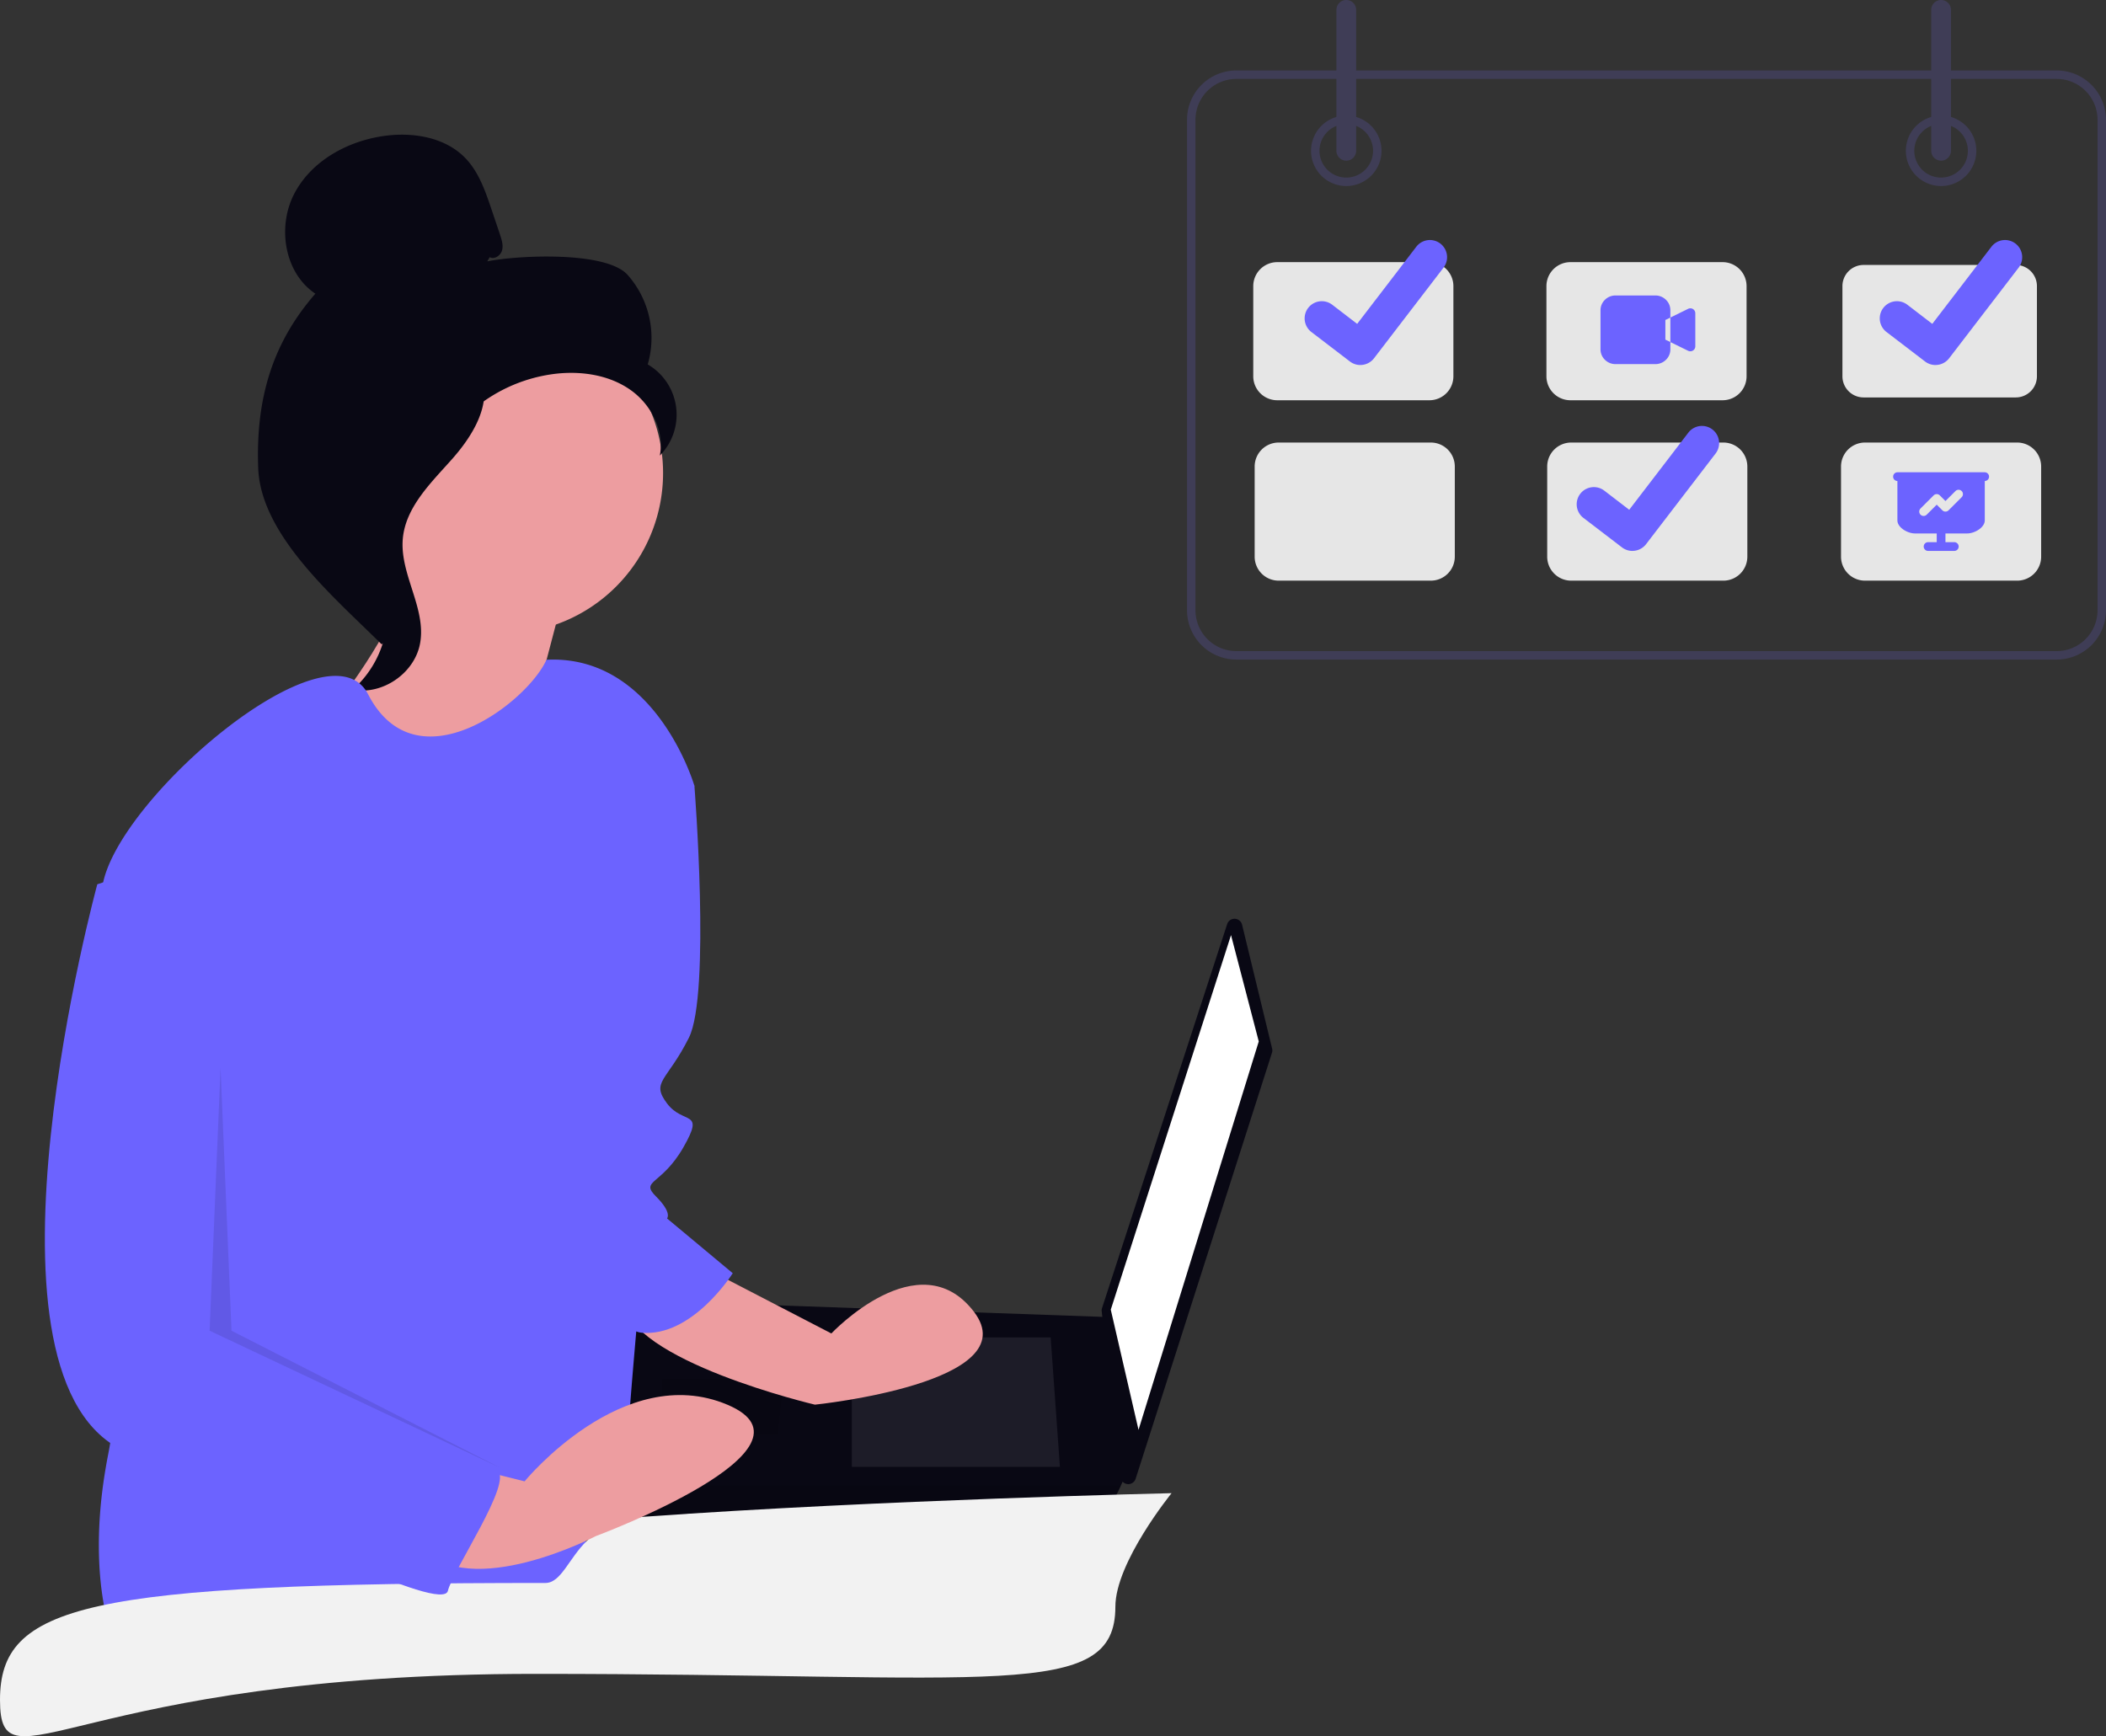
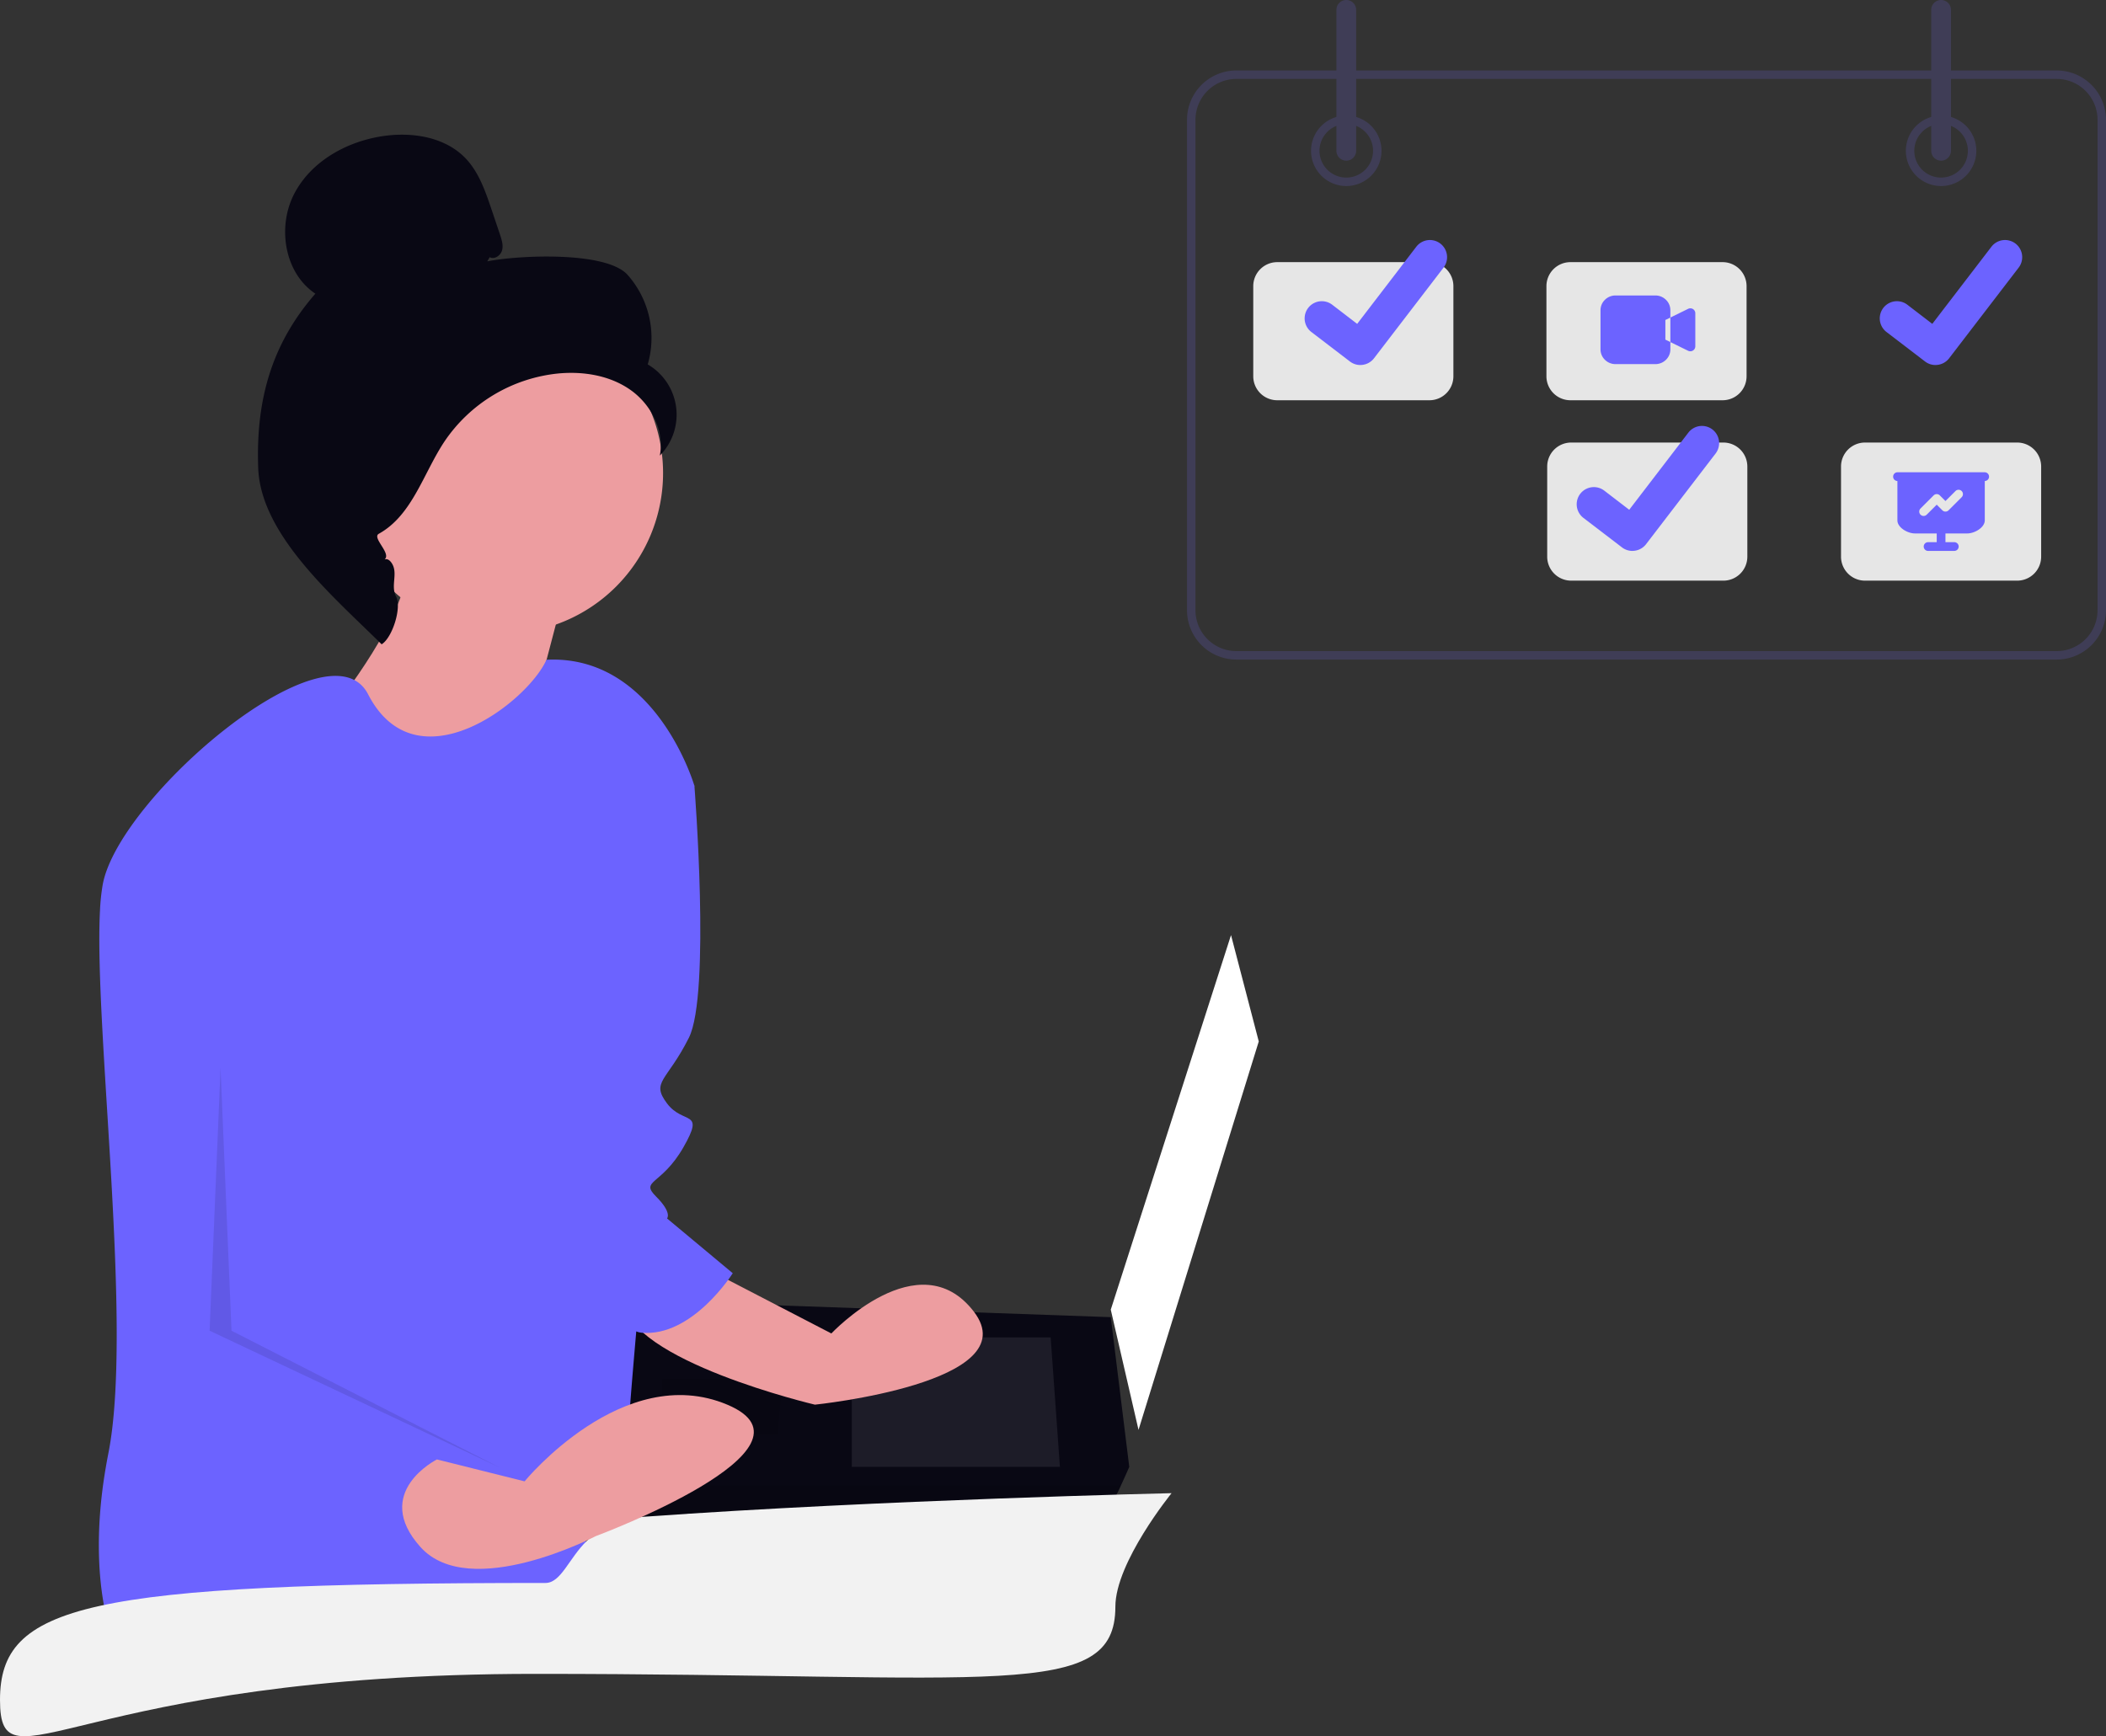
<svg xmlns="http://www.w3.org/2000/svg" width="800" height="659.604" viewBox="0 0 800 659.604" role="img">
  <rect x="0" y="0" width="800" height="659.604" fill="#333333" stroke="none" />
  <g transform="translate(-719.657 -190.767)">
    <path d="M528.923,80.594l-23.455,89.428L416.04,152.431s62.4-64.343,53.615-93.661l59.294,21.825h-.026Z" transform="translate(404.432 337.699)" fill="#ed9da0" />
    <path d="M549.13,86.709a61.03,61.03,0,1,1-61.03-61.03,61.025,61.025,0,0,1,61.03,61.03Z" transform="translate(422.406 283.779)" fill="#ed9da0" />
    <path d="M502.96,46.513c1.762,1.025,4.128-.526,4.707-2.5s-.105-4.049-.736-6c-1.1-3.261-2.183-6.495-3.287-9.755-2.34-6.915-4.812-14.068-9.86-19.327C486.158,1,474.01-1.028,463.1.445c-14.015,1.893-27.846,9.466-34.367,22.035S425,52.561,436.777,60.4c-16.8,19.248-22.64,40.7-21.719,66.21.92,25.532,28.74,49.013,46.883,67,4.049-2.445,7.731-13.962,5.5-18.143s.973-9.019-1.788-12.884c-2.761-3.839-5.075,2.288-2.288-1.551,1.762-2.419-5.1-7.967-2.5-9.413,12.648-6.994,16.855-22.771,24.8-34.84a59.331,59.331,0,0,1,43.36-26.058c9.571-.894,19.668.736,27.5,6.284s12.911,15.461,11.1,24.9a22.112,22.112,0,0,0-4.6-34.63,36.1,36.1,0,0,0-7.678-34.052c-8.178-9.019-41.335-7.468-53.273-5.1l.92-1.578h0l-.026-.026Z" transform="translate(402.682 241.934)" fill="#090814" />
-     <path d="M478.82,34.629c-15.8,1.709-27.215,15.409-36.865,28.056-5.548,7.284-11.386,15.33-11.228,24.507.131,9.256,6.337,17.223,9.308,25.979a39.163,39.163,0,0,1-11.386,41.256c11.386,2.156,23.692-6.363,25.637-17.8,2.288-13.279-7.783-26.111-6.6-39.547,1.052-11.833,10.386-20.931,18.3-29.792,7.941-8.861,15.382-20.589,11.727-31.9l1.1-.763h0Z" transform="translate(424.98 298.361)" fill="#090814" />
    <path d="M482.025,658.32l-4.161,87.4s2.081,114.451-16.648,122.775c-9.469,4.2-1.218,35.28-18.8,44.519-13.192,6.908-15.423-6.306-22.333,0a23.3,23.3,0,0,0-4.682,5.432c-8.324,14.567-99.849,10.4-112.333-.008s-4.161,12.485-14.567,16.648c-10.072,4.037-24.034-28.966-15.482-78.243.27-1.64.583-3.308.911-4.994,9.551-47.754-5.452-162.145-3.142-206.344a77.777,77.777,0,0,1,1.061-10.072c6.243-33.294,85.9-101.048,100.793-72.187,18.354,35.626,60.513,3.08,67.754-13.123,41.619-2.081,56.185,47.861,56.185,47.861Z" transform="translate(486.847 -108.712)" fill="#6c63ff" />
-     <path d="M476.891,591.892l11.415,47.092a2.94,2.94,0,0,1-.056,1.589L436.462,802.406a2.942,2.942,0,0,1-5.723-.565L423.574,738.8a2.944,2.944,0,0,1,.126-1.243l47.535-145.881a2.942,2.942,0,0,1,5.65.219Z" transform="translate(714.587 -49.846)" fill="#090814" />
    <path d="M314.623,432.512l10.54,40.4L279.487,620.482l-10.54-45.674Z" transform="translate(872.656 113.506)" fill="#fff" />
    <path d="M350.965,728.773c1.757,5.269,182.7-1.757,184.454-3.514a38.146,38.146,0,0,0,3.864-7.026c1.651-3.514,3.162-7.026,3.162-7.026l-7.026-56.882-179.185-6.359s-4.48,48.2-5.393,70.269a52.705,52.705,0,0,0,.124,10.539Z" transform="translate(606.182 36.843)" fill="#090814" />
    <path d="M304.924,493.975l3.514,49.19H229.385v-49.19Z" transform="translate(813.843 204.88)" fill="#d6d6e3" opacity="0.1" />
-     <path d="M246.1,500.391l.472-.095L244.34,521.47H200.414V500.391Z" transform="translate(770.776 214.273)" opacity="0.1" />
+     <path d="M246.1,500.391L244.34,521.47H200.414V500.391Z" transform="translate(770.776 214.273)" opacity="0.1" />
    <path d="M350.965,686.758c1.757,5.269,182.7-1.757,184.454-3.514a38.13,38.13,0,0,0,3.864-7.026H350.841a52.708,52.708,0,0,0,.124,10.54Z" transform="translate(606.182 78.844)" opacity="0.1" />
    <path d="M373.426,641.76l56.186,29.134s33.295-35.376,54.1-8.324-60.347,35.376-60.347,35.376-70.75-16.648-72.832-39.537S373.426,641.76,373.426,641.76Z" transform="translate(605.852 26.463)" fill="#ed9da0" />
    <path d="M369.961,561.794c2.081,2.082,24.971,18.728,24.971,18.728s6.243,79.074-2.081,95.723-14.567,16.648-8.324,24.971,14.567,2.081,6.243,16.648-16.648,12.485-10.4,18.728,4.161,8.324,4.161,8.324L409.5,765.725s-15.32,24.4-34.713,22.6-36.04-95.437-36.04-95.437Z" transform="translate(588.506 -91.256)" fill="#6c63ff" />
    <path d="M295.863,6.645c5.94,0,8.883-9.387,15.772-16.058,5.868-5.683,15.657-8.664,21.9-9.111C423.484-24.956,533.7-27.469,533.7-27.469S512.352-1.2,512.352,15.649c0,36.009-45.016,25.532-220.262,25.532S88.657,87.092,88.657,51.083,120.617,6.645,295.863,6.645Z" transform="translate(631 785.501)" fill="#f2f2f2" />
    <path d="M329.905,686.878,363.2,695.2s37.456-45.78,76.993-29.133-49.941,49.941-49.941,49.941-47.861,24.97-66.589,4.161S329.905,686.878,329.905,686.878Z" transform="translate(555.731 58.341)" fill="#ed9da0" />
-     <path d="M300.763,581.878l-18.73,6.237s-49.941,183.122,8.324,214.335,122.775,62.428,124.853,54.1,24.971-41.619,18.728-45.78-97.8-54.1-97.8-54.1v-141.5Z" transform="translate(474.583 -61.401)" fill="#6c63ff" />
    <path d="M135.439,452.785l-4.159,99.882,110.288,52.024L139.6,552.667Z" transform="translate(667.998 143.647)" opacity="0.1" />
    <g transform="translate(1170.56 190.767)">
      <path d="M664.115,534.216H352.5a18.761,18.761,0,0,1-18.74-18.74V329.148a18.761,18.761,0,0,1,18.74-18.74H664.115a18.761,18.761,0,0,1,18.74,18.74V515.476A18.761,18.761,0,0,1,664.115,534.216ZM352.5,313.62a15.545,15.545,0,0,0-15.527,15.527V515.476A15.545,15.545,0,0,0,352.5,531H664.115a15.545,15.545,0,0,0,15.527-15.527V329.148a15.545,15.545,0,0,0-15.527-15.527Z" transform="translate(-333.757 -283.639)" fill="#3f3d56" />
      <path d="M391.143,353.179a13.386,13.386,0,1,1,13.386-13.386,13.386,13.386,0,0,1-13.386,13.386Zm0-23.559a10.173,10.173,0,1,0,10.173,10.173A10.173,10.173,0,0,0,391.143,329.62Z" transform="translate(-330.64 -282.504)" fill="#3f3d56" />
      <path d="M602.143,353.179a13.386,13.386,0,1,1,13.386-13.386,13.386,13.386,0,0,1-13.386,13.386Zm0-23.559a10.173,10.173,0,1,0,10.173,10.173,10.173,10.173,0,0,0-10.173-10.173Z" transform="translate(-315.69 -282.504)" fill="#3f3d56" />
      <path d="M424.186,430.879H366.36a9.113,9.113,0,0,1-9.1-9.1V387.51a9.113,9.113,0,0,1,9.1-9.1h57.826a9.113,9.113,0,0,1,9.1,9.1v34.267A9.113,9.113,0,0,1,424.186,430.879Z" transform="translate(-332.092 -278.819)" fill="#e6e6e6" />
      <path d="M528.186,430.879H470.36a9.113,9.113,0,0,1-9.1-9.1V387.51a9.113,9.113,0,0,1,9.1-9.1h57.826a9.113,9.113,0,0,1,9.1,9.1v34.267A9.113,9.113,0,0,1,528.186,430.879Z" transform="translate(-324.724 -278.819)" fill="#e6e6e6" />
-       <path d="M574.289,379.408a8.04,8.04,0,0,0-8.031,8.031v34.267a8.04,8.04,0,0,0,8.031,8.031h57.826a8.04,8.04,0,0,0,8.031-8.031V387.439a8.04,8.04,0,0,0-8.032-8.031Z" transform="translate(-317.284 -278.749)" fill="#e6e6e6" />
-       <path d="M424.686,494.88H366.86a9.113,9.113,0,0,1-9.1-9.1V451.51a9.113,9.113,0,0,1,9.1-9.1h57.826a9.113,9.113,0,0,1,9.1,9.1v34.267A9.113,9.113,0,0,1,424.686,494.88Z" transform="translate(-332.057 -274.285)" fill="#e6e6e6" />
      <path d="M528.686,494.88H470.86a9.113,9.113,0,0,1-9.1-9.1V451.51a9.113,9.113,0,0,1,9.1-9.1h57.826a9.113,9.113,0,0,1,9.1,9.1v34.267A9.113,9.113,0,0,1,528.686,494.88Z" transform="translate(-324.932 -274.285)" fill="#e6e6e6" />
      <path d="M632.686,494.88H574.86a9.113,9.113,0,0,1-9.1-9.1V451.51a9.113,9.113,0,0,1,9.1-9.1h57.826a9.113,9.113,0,0,1,9.1,9.1v34.267A9.113,9.113,0,0,1,632.686,494.88Z" transform="translate(-317.32 -274.285)" fill="#e6e6e6" />
      <path d="M390.505,346.446a3.753,3.753,0,0,1-3.748-3.748V289.156a3.748,3.748,0,0,1,7.5,0V342.7a3.752,3.752,0,0,1-3.748,3.748Z" transform="translate(-330.002 -285.408)" fill="#3f3d56" />
      <path d="M601.505,346.446a3.752,3.752,0,0,1-3.748-3.748V289.156a3.748,3.748,0,0,1,7.5,0V342.7a3.753,3.753,0,0,1-3.748,3.748Z" transform="translate(-315.053 -285.408)" fill="#3f3d56" />
      <path d="M389.694,413.59a6.476,6.476,0,0,1-3.9-1.295l-.07-.052-14.673-11.225a6.521,6.521,0,0,1,7.935-10.35l9.5,7.288,22.459-29.3a6.518,6.518,0,0,1,9.138-1.207h0l-.139.194.143-.194a6.526,6.526,0,0,1,1.206,9.14l-26.416,34.448a6.522,6.522,0,0,1-5.186,2.543Z" transform="translate(-323.844 -274.916)" fill="#6c63ff" />
      <path d="M496.694,476.59a6.475,6.475,0,0,1-3.9-1.295l-.07-.052-14.673-11.225a6.521,6.521,0,0,1,7.935-10.35l9.5,7.288,22.459-29.3a6.518,6.518,0,0,1,9.138-1.207h0l-.139.194.143-.194a6.526,6.526,0,0,1,1.206,9.14l-26.416,34.448a6.522,6.522,0,0,1-5.186,2.543Z" transform="translate(-327.5 -267.292)" fill="#6c63ff" />
      <path d="M597.694,413.59a6.475,6.475,0,0,1-3.9-1.295l-.07-.052-14.673-11.225a6.521,6.521,0,0,1,7.935-10.35l9.5,7.288,22.459-29.3a6.518,6.518,0,0,1,9.138-1.207h0l-.139.194.143-.194a6.526,6.526,0,0,1,1.206,9.14l-26.416,34.448a6.521,6.521,0,0,1-5.186,2.543Z" transform="translate(-313.373 -274.916)" fill="#6c63ff" />
      <path d="M20.85,26.08H5.686a5.7,5.7,0,0,1-4.012-1.645A5.493,5.493,0,0,1,0,20.5V5.59A5.5,5.5,0,0,1,1.674,1.645,5.685,5.685,0,0,1,5.686,0H20.85a5.685,5.685,0,0,1,4.012,1.645A5.5,5.5,0,0,1,26.536,5.59v2.8L33.275,5.08a1.921,1.921,0,0,1,.847-.2c.081,0,.151.01.214.015a1.868,1.868,0,0,1,1.676,1.85v12.6A1.882,1.882,0,0,1,34.12,21.2a1.953,1.953,0,0,1-.845-.188L26.536,17.7V8.389l-1.9.93v7.452l1.9.927v2.8a5.494,5.494,0,0,1-1.674,3.938A5.7,5.7,0,0,1,20.85,26.08Z" transform="translate(157.078 112.251)" fill="#6c63ff" />
      <path d="M35.855,3a1.66,1.66,0,0,1,0,3.319V21.257c0,2.75-3.889,4.979-6.639,4.979h-8.3v3.319h3.319a1.66,1.66,0,1,1,0,3.319H14.278a1.66,1.66,0,0,1,0-3.319H17.6V26.236H9.3c-2.75,0-6.639-2.229-6.639-4.979V6.319A1.66,1.66,0,0,1,2.66,3ZM27.07,10.125a1.66,1.66,0,0,0-2.347,0l-3.806,3.8-2.146-2.144a1.66,1.66,0,0,0-2.347,0l-4.979,4.979a1.66,1.66,0,0,0,0,2.347l.156.138a1.66,1.66,0,0,0,2.191-.138l3.806-3.8,2.146,2.144a1.66,1.66,0,0,0,2.347,0l4.979-4.979a1.66,1.66,0,0,0,0-2.347" transform="translate(267.196 176.422)" fill="#6c63ff" />
    </g>
  </g>
</svg>